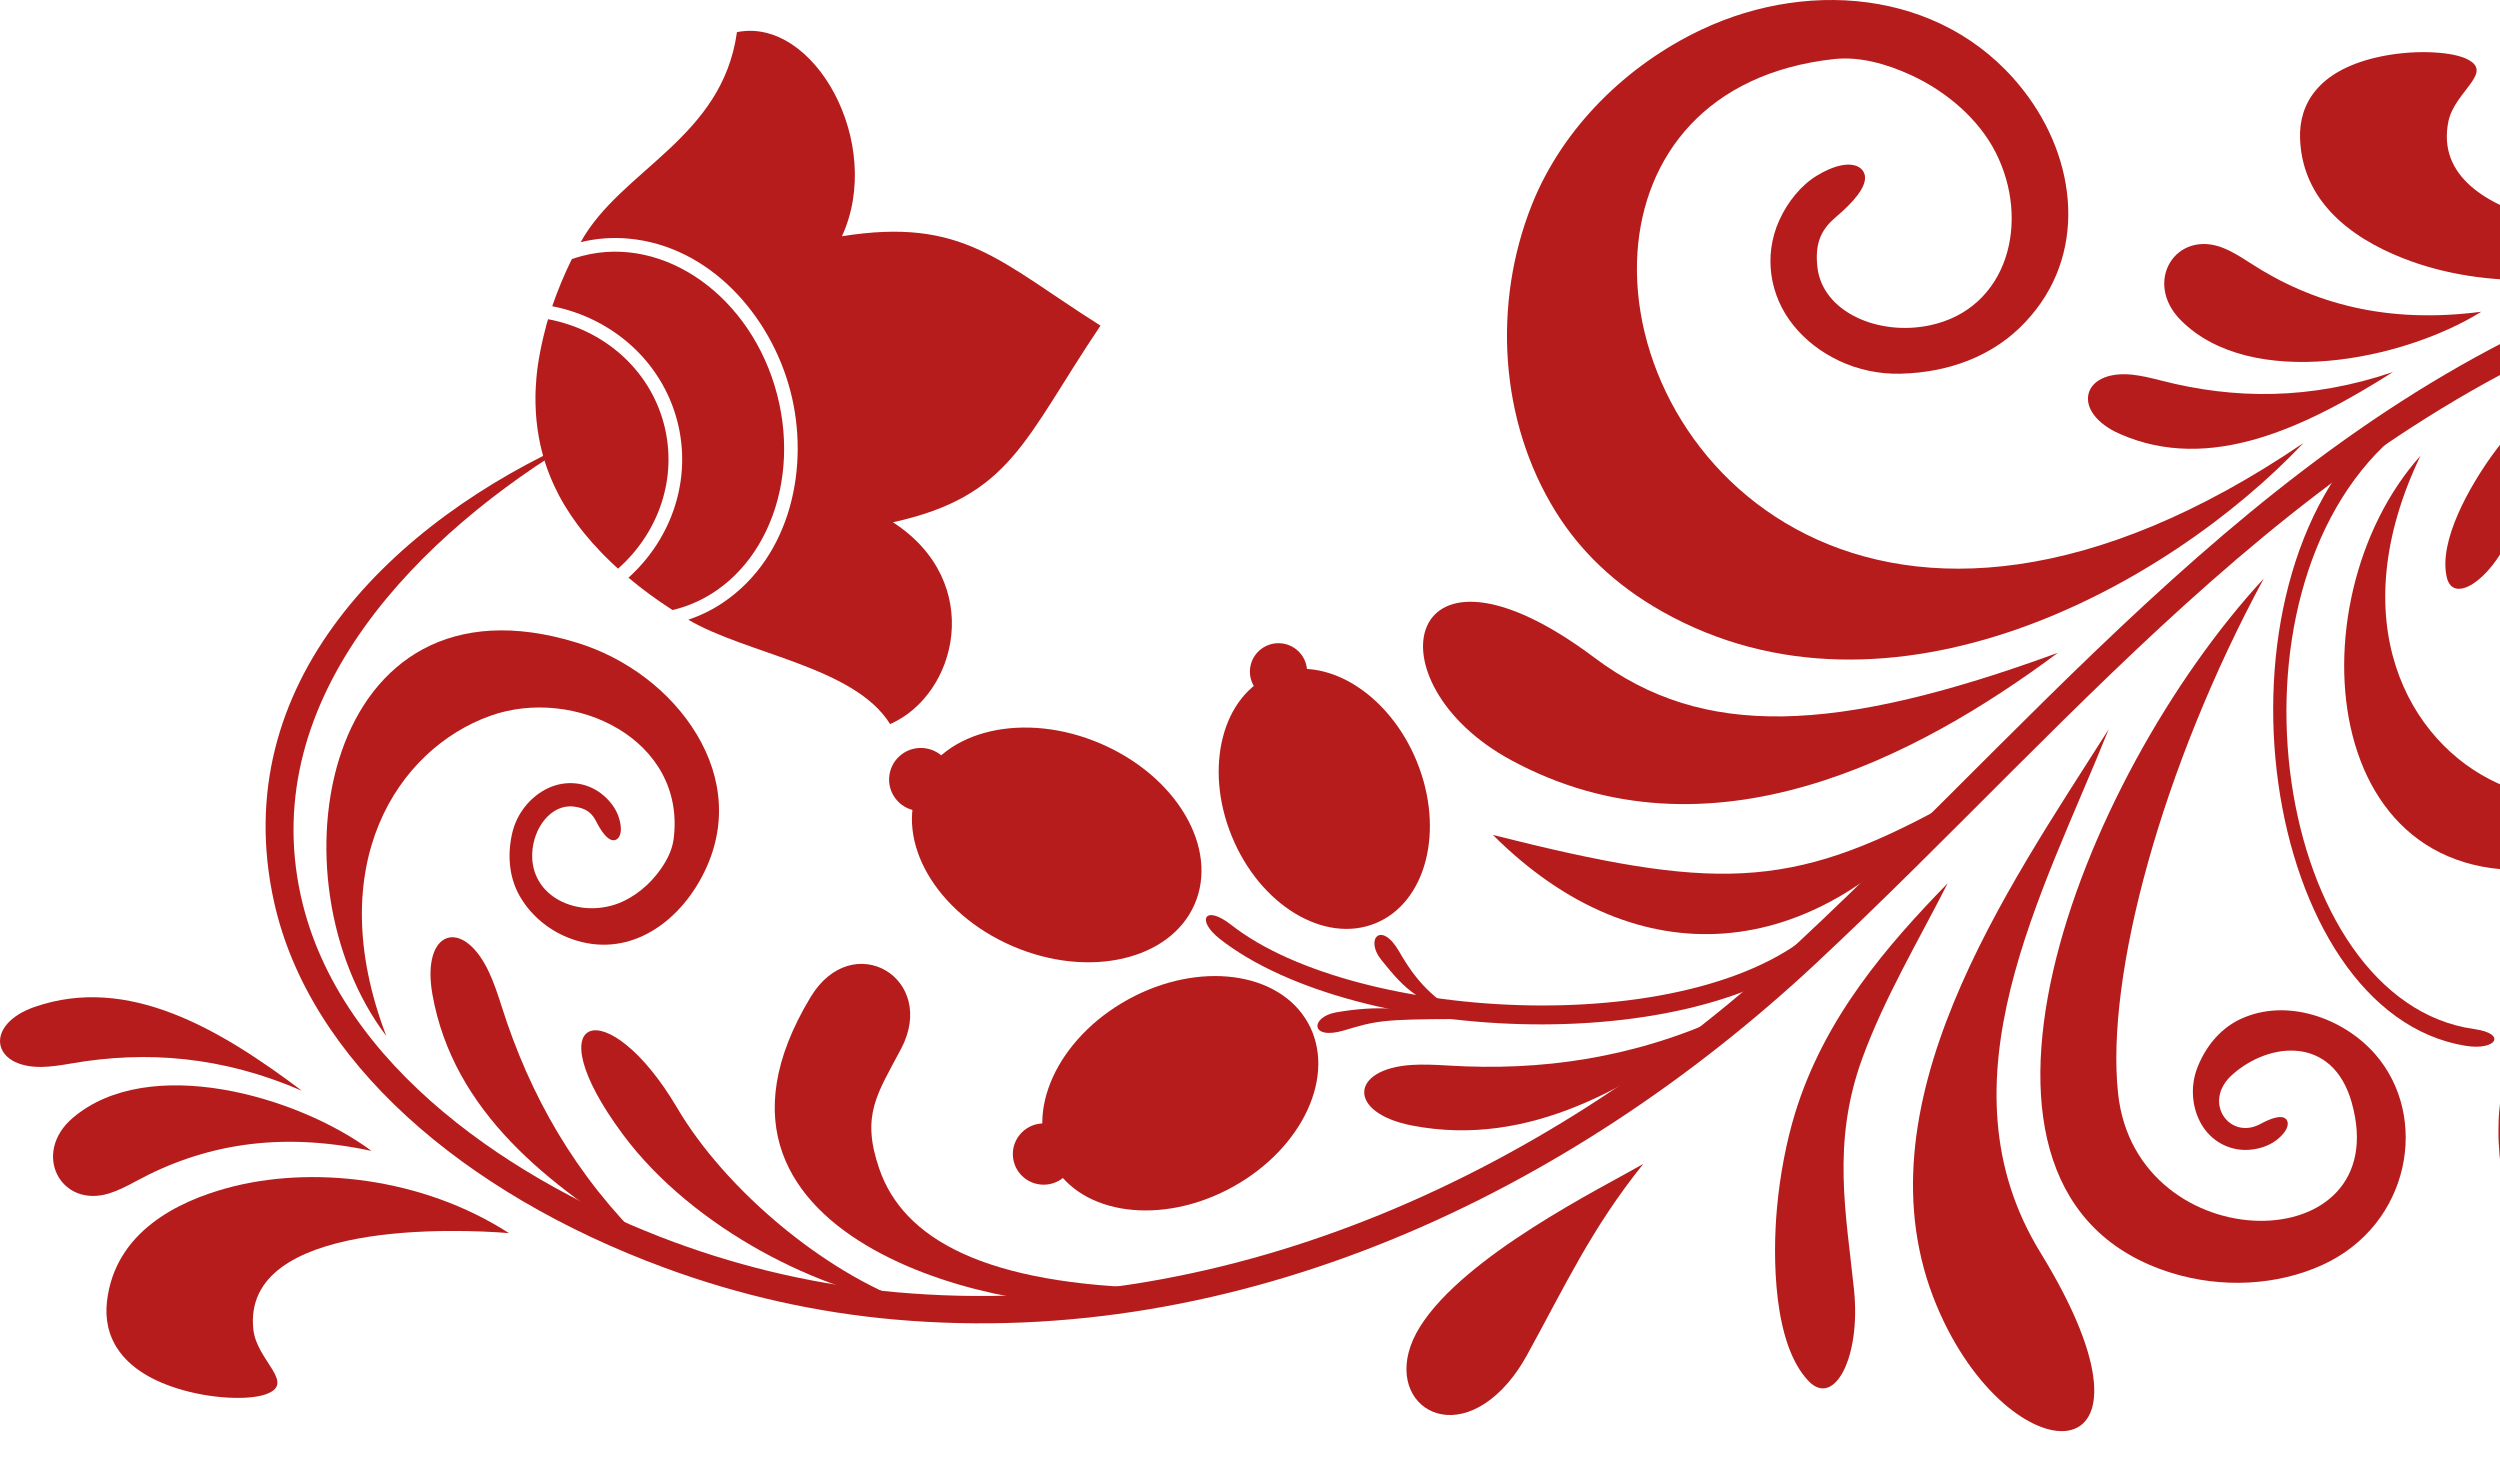
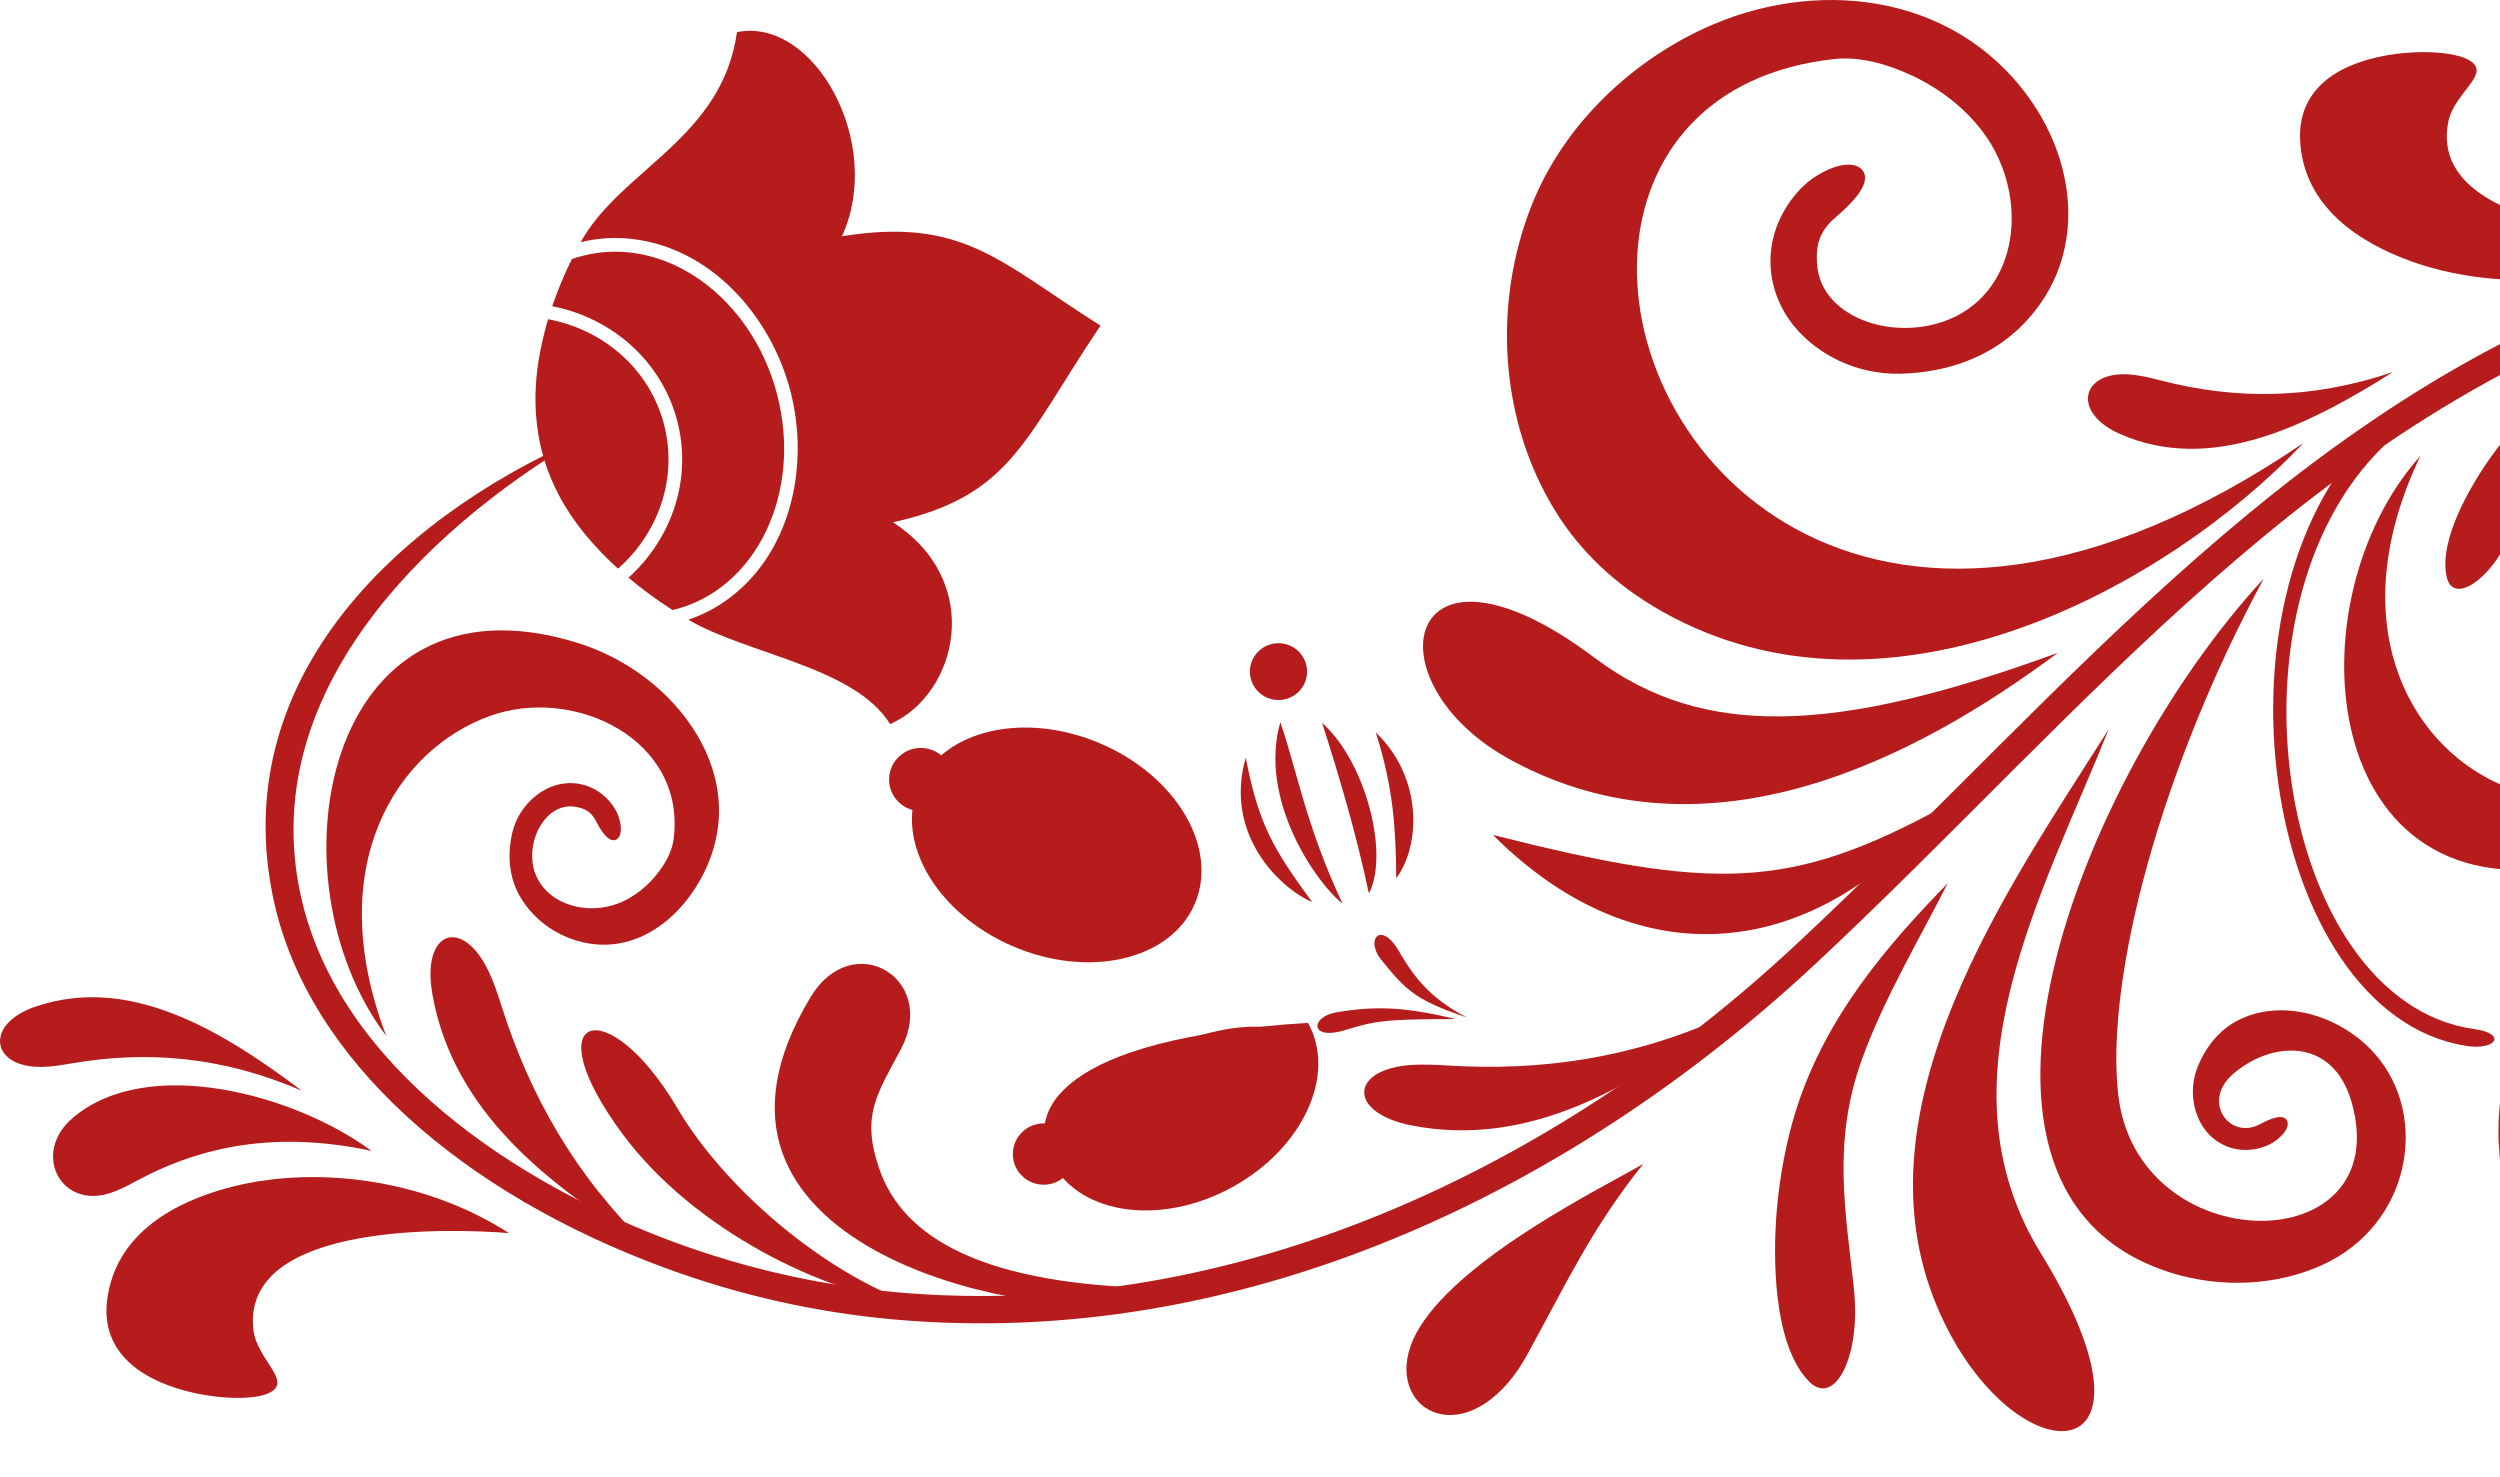
<svg xmlns="http://www.w3.org/2000/svg" width="496" height="293" viewBox="0 0 496 293" fill="none">
  <g clip-path="url(#clip0_14561_3576)">
    <path fill-rule="evenodd" clip-rule="evenodd" d="M146.21 6.378C161.548 3.271 175.527 28.488 167.036 46.876C191.163 43.011 198.34 52.002 218.338 64.605C203.099 87.252 200.659 98.417 177.161 103.62C195.491 115.498 189.915 137.838 176.598 143.657C169.531 132.273 148.231 129.814 136.559 122.952C139.032 122.118 141.373 120.965 143.538 119.494C156.932 110.394 160.708 92.489 156.81 77.559C152.913 62.629 140.843 48.808 124.689 47.337C121.497 47.051 118.306 47.282 115.203 48.05C123.165 33.647 143.273 27.511 146.21 6.378Z" fill="#B61C1C" />
    <path fill-rule="evenodd" clip-rule="evenodd" d="M133.423 121.031C130.353 119.055 127.416 116.915 124.689 114.62C133.39 106.76 137.343 94.915 134.362 83.498C131.27 71.686 121.486 63.09 109.561 60.752C110.643 57.601 111.946 54.461 113.448 51.409C114.154 51.157 114.872 50.937 115.612 50.751C131.844 46.557 149.114 58.874 154.171 78.239C159.229 97.604 150.174 116.717 133.942 120.91C133.765 120.954 133.6 120.998 133.423 121.031ZM122.613 112.82C122.392 112.611 122.182 112.425 121.972 112.227L121.906 112.172C121.696 111.985 121.497 111.788 121.299 111.601L121.243 111.546C120.813 111.14 120.393 110.723 119.974 110.306L119.952 110.284C119.753 110.086 119.554 109.889 119.366 109.68L119.322 109.636C118.085 108.363 116.937 107.067 115.877 105.761C115.7 105.541 115.524 105.322 115.358 105.102C115.181 104.883 115.016 104.663 114.85 104.444C114.684 104.224 114.53 104.005 114.364 103.785L114.342 103.752C114.033 103.324 113.724 102.896 113.437 102.468L113.359 102.358C113.227 102.171 113.105 101.985 112.984 101.787L112.918 101.677L112.542 101.095L112.465 100.975L112.134 100.448L112.023 100.272C111.913 100.096 111.802 99.91 111.703 99.734L111.637 99.613C111.515 99.416 111.405 99.207 111.294 99.01L111.272 98.966C111.151 98.746 111.029 98.527 110.908 98.296C110.786 98.055 110.665 97.824 110.555 97.593V97.572C110.433 97.352 110.323 97.132 110.212 96.913L110.168 96.814L109.881 96.21L109.837 96.111C109.737 95.903 109.649 95.694 109.561 95.486L109.528 95.409C109.428 95.189 109.34 94.97 109.252 94.761L109.23 94.717C109.141 94.509 109.053 94.289 108.976 94.081L108.909 93.905L108.7 93.356L108.633 93.169L108.446 92.642L108.368 92.412L108.192 91.874L108.147 91.742C108.081 91.545 108.015 91.336 107.96 91.138L107.904 90.963L107.739 90.392L107.695 90.216L107.54 89.624L107.507 89.514C107.452 89.294 107.397 89.064 107.341 88.844V88.822C107.286 88.592 107.231 88.35 107.176 88.12L107.143 87.944C107.098 87.746 107.054 87.549 107.021 87.351L106.999 87.208L106.878 86.583L106.855 86.429C106.822 86.22 106.789 86.012 106.756 85.803L106.734 85.682C106.701 85.463 106.668 85.243 106.635 85.024L106.613 84.881C106.48 83.893 106.381 82.883 106.314 81.873V81.741C106.248 80.72 106.226 79.689 106.237 78.646V78.47C106.237 78.25 106.248 78.042 106.259 77.822V77.68C106.27 77.449 106.281 77.219 106.292 76.988V76.889C106.325 76.373 106.359 75.846 106.403 75.319V75.155C106.436 74.924 106.458 74.704 106.48 74.474V74.342C106.524 74.101 106.546 73.87 106.568 73.629V73.519C106.613 73.266 106.646 73.025 106.679 72.772V72.685C106.844 71.576 107.032 70.445 107.264 69.314C107.319 69.029 107.374 68.754 107.441 68.469V68.436C107.507 68.151 107.573 67.865 107.639 67.58V67.558C107.717 67.272 107.783 66.976 107.849 66.68C107.927 66.372 107.993 66.076 108.07 65.779C108.147 65.472 108.225 65.176 108.313 64.868L108.335 64.769V64.748L108.357 64.682V64.66L108.379 64.583V64.561V64.539L108.401 64.495V64.462L108.412 64.451C108.523 64.067 108.622 63.705 108.733 63.331C119.664 65.362 128.852 73.157 131.734 84.168C134.516 94.827 130.651 105.717 122.635 112.809L122.613 112.82Z" fill="#B61C1C" />
    <path fill-rule="evenodd" clip-rule="evenodd" d="M500.797 249.297C499.494 245.894 498.401 242.447 497.562 238.989C509.256 237.77 519.492 230.547 523.876 219.58C528.414 208.24 525.631 195.56 517.416 186.646C520.165 184.736 523.081 182.979 526.106 181.399C526.824 181.607 527.542 181.86 528.248 182.134C543.829 188.304 550.421 208.382 542.979 226.979C535.536 245.575 516.853 255.653 501.272 249.484C501.107 249.418 500.941 249.352 500.786 249.286L500.797 249.297ZM496.966 236.321C496.911 236.025 496.855 235.739 496.8 235.454V235.366C496.734 235.092 496.679 234.817 496.635 234.543V234.466C496.513 233.884 496.425 233.302 496.336 232.72V232.687C496.292 232.413 496.248 232.128 496.215 231.853V231.787C495.972 230.031 495.817 228.318 495.74 226.639C495.729 226.353 495.718 226.068 495.707 225.793C495.707 225.508 495.696 225.233 495.696 224.959C495.696 224.674 495.696 224.41 495.696 224.136V224.092C495.696 223.565 495.707 223.038 495.729 222.522V222.39C495.74 222.16 495.751 221.94 495.762 221.71V221.578L495.817 220.897V220.754L495.884 220.129L495.906 219.92C495.928 219.712 495.95 219.503 495.972 219.294V219.163C496.016 218.932 496.038 218.702 496.071 218.471V218.416C496.116 218.164 496.149 217.911 496.182 217.67C496.215 217.395 496.259 217.143 496.303 216.89V216.868C496.347 216.627 496.392 216.385 496.436 216.144L496.458 216.034L496.59 215.375L496.612 215.265C496.657 215.046 496.712 214.815 496.756 214.596L496.778 214.519C496.833 214.288 496.888 214.058 496.944 213.827V213.783C497.01 213.564 497.065 213.333 497.131 213.114L497.176 212.927L497.33 212.367L497.385 212.17L497.551 211.632L497.628 211.401L497.805 210.863L497.849 210.732C497.915 210.534 497.982 210.325 498.059 210.128L498.114 209.963L498.313 209.403L498.379 209.239L498.6 208.668L498.644 208.558C498.733 208.338 498.821 208.13 498.909 207.921C499.009 207.68 499.097 207.46 499.196 207.241L499.274 207.087C499.362 206.9 499.439 206.725 499.528 206.538L499.594 206.406L499.87 205.835L499.936 205.693C500.036 205.506 500.124 205.32 500.223 205.133L500.278 205.034C500.378 204.836 500.488 204.639 500.588 204.452L500.654 204.321C501.14 203.442 501.648 202.575 502.211 201.719L502.288 201.609C502.851 200.753 503.448 199.907 504.077 199.073L504.187 198.93C504.32 198.755 504.452 198.59 504.585 198.414L504.673 198.305C504.817 198.129 504.96 197.942 505.104 197.767L505.17 197.69C505.501 197.284 505.844 196.888 506.186 196.493L506.296 196.373C506.451 196.197 506.595 196.032 506.749 195.868L506.838 195.769C507.003 195.593 507.158 195.417 507.323 195.242L507.401 195.165C507.566 194.978 507.743 194.803 507.92 194.616L507.986 194.55C508.77 193.749 509.587 192.947 510.448 192.168C510.658 191.97 510.879 191.784 511.089 191.586L511.111 191.564C511.332 191.367 511.553 191.18 511.773 190.982H511.795C512.027 190.774 512.248 190.576 512.48 190.39H512.491C512.723 190.181 512.966 189.994 513.198 189.797C513.441 189.599 513.684 189.402 513.927 189.204L514.004 189.149L514.026 189.138L514.081 189.094L514.092 189.083L514.147 189.039L514.17 189.028H514.192L514.225 188.984L514.258 188.962H514.269V188.951C514.578 188.71 514.876 188.479 515.196 188.249C522.794 196.318 525.576 207.998 521.347 218.57C517.25 228.801 507.655 235.311 496.966 236.31V236.321Z" fill="#B61C1C" />
    <path fill-rule="evenodd" clip-rule="evenodd" d="M54.361 178.885C61.306 210.391 91.805 236.749 131.833 251.515C146.972 257.102 162.166 260.418 177.327 261.779C246.009 267.915 311.335 236.815 360.252 191.169C413.741 141.253 458.892 82.795 531.539 59.182C575.741 44.812 616.873 48.5 654.24 63.65C712.896 87.417 761.504 145.808 797.181 195.758C768.295 142.713 713.095 81.181 654.969 58.095C614.919 42.188 572.958 40.014 529.849 54.033C456.065 78.02 410.914 136.466 356.531 187.217C308.641 231.908 244.662 262.35 177.824 256.378C162.718 255.027 147.955 251.679 133.732 246.432C102.924 235.059 67.236 211.906 59.683 177.743C50.894 137.981 83.667 105.574 114.872 87.088C78.046 103.324 44.776 135.445 54.361 178.885Z" fill="#B61C1C" />
    <path fill-rule="evenodd" clip-rule="evenodd" d="M418.367 144.678C398.359 176.25 367.728 219.635 384.258 259.1C398.723 293.648 432.744 293.977 404.83 248.528C384.048 214.695 405.26 177.414 418.367 144.678Z" fill="#B61C1C" />
    <path fill-rule="evenodd" clip-rule="evenodd" d="M386.433 175.229C374.574 187.415 361.975 201.807 356.133 220.897C354.444 226.408 353.141 233.083 352.545 239.746C351.683 249.363 351.761 266.741 358.883 274.063C363.907 279.223 369.218 269.354 367.838 255.917C366.303 240.921 363.344 226.858 369.45 210.051C373.812 198.063 380.603 186.701 386.422 175.229H386.433Z" fill="#B61C1C" />
    <path fill-rule="evenodd" clip-rule="evenodd" d="M540.174 62.058C528.05 65.384 514.622 69.841 503.724 79.798C500.577 82.674 497.242 86.429 494.349 90.447C490.186 96.243 483.682 107.309 485.46 114.609C486.708 119.758 493.797 115.454 497.982 106.409C502.652 96.309 506.064 86.264 516.279 77.866C523.566 71.872 532.157 67.174 540.174 62.058Z" fill="#B61C1C" />
    <path fill-rule="evenodd" clip-rule="evenodd" d="M326.01 230.931C317.872 235.63 290.543 249.077 281.709 263.261C273.052 277.159 287.186 288.214 299.156 274.393C300.635 272.68 301.85 270.847 302.877 268.991C310.485 255.192 315.664 243.819 326.01 230.942V230.931Z" fill="#B61C1C" />
    <path fill-rule="evenodd" clip-rule="evenodd" d="M408.253 129.539C380.614 150.112 339.239 172.166 299.807 150.814C271.13 135.292 278.496 102.083 316.381 130.516C337.792 146.588 363.896 145.743 408.253 129.528V129.539Z" fill="#B61C1C" />
    <path fill-rule="evenodd" clip-rule="evenodd" d="M457.037 87.856C430.039 116.475 374.784 146.731 329.765 121.317C320.257 115.949 313.433 109.186 308.685 101.567C297.433 83.487 296.141 60.159 303.915 40.64C310.054 25.249 322.841 12.844 337.56 5.884C359.744 -4.6 387.35 -1.625 402.466 19.288C412.581 33.274 413.995 52.332 400.589 65.143C395.035 70.445 387.018 73.914 376.992 74.145C368.434 74.342 360.561 70.423 355.835 64.572C351.076 58.677 349.85 50.751 352.986 43.758C354.665 40.025 357.37 36.71 360.528 34.811C366.469 31.243 369.704 32.703 370.002 34.932C370.3 37.16 367.661 40.157 364.327 42.989C361.61 45.295 359.987 47.831 360.572 53.012C361.566 61.861 372.608 66.713 382.855 64.55C398.447 61.268 402.919 43.857 395.885 30.134C392.595 23.712 386.312 18.201 379.167 14.908C374.276 12.658 368.942 11.175 363.929 11.713C338.532 14.469 326.154 31.056 324.873 50.026C322.068 91.764 372.962 145.029 457.037 87.867V87.856Z" fill="#B61C1C" />
    <path fill-rule="evenodd" clip-rule="evenodd" d="M76.666 205.572C53.025 174.45 64.034 111.909 114.53 127.53C124.357 130.571 133.103 137.169 138.215 145.677C143.372 154.25 144.543 164.383 138.999 174.428C133.887 183.693 124.236 190.137 113.448 186.306C109.296 184.835 105.564 181.948 103.212 177.952C101.268 174.647 100.517 170.355 101.577 165.481C102.483 161.32 105.321 157.972 108.744 156.369C112.189 154.755 116.208 155.096 119.267 157.434C120.901 158.685 122.204 160.387 122.756 162.132C123.805 165.426 122.712 166.82 121.586 166.699C120.46 166.579 119.3 164.954 118.306 163.011C117.5 161.43 116.451 160.343 113.845 160.025C109.395 159.465 105.729 164.24 105.586 169.444C105.365 177.37 113.359 181.574 120.89 179.785C124.424 178.951 127.858 176.557 130.298 173.484C131.977 171.376 133.324 168.983 133.644 166.491C136.206 146.72 113.934 136.027 97.227 142.032C78.93 148.608 63.636 171.541 76.655 205.583L76.666 205.572Z" fill="#B61C1C" />
    <path fill-rule="evenodd" clip-rule="evenodd" d="M480.27 90.37C454.144 119.461 459.963 182.694 511.575 171.233C521.623 169.005 530.876 163.142 536.674 155.085C542.515 146.961 544.525 136.949 539.821 126.498C535.481 116.849 526.404 109.636 515.329 112.578C511.067 113.709 507.114 116.278 504.441 120.065C502.233 123.205 501.129 127.409 501.78 132.36C502.343 136.576 504.894 140.144 508.174 142.021C511.475 143.909 515.506 143.898 518.741 141.823C520.475 140.715 521.91 139.123 522.606 137.421C523.92 134.227 522.948 132.745 521.822 132.778C520.696 132.8 519.404 134.336 518.255 136.192C517.317 137.707 516.179 138.695 513.562 138.804C509.09 138.991 505.822 133.941 506.109 128.738C506.539 120.823 514.854 117.277 522.219 119.681C525.676 120.801 528.889 123.468 531.075 126.729C532.566 128.957 533.725 131.46 533.836 133.974C534.752 153.888 511.685 162.736 495.519 155.381C477.819 147.334 464.469 123.238 480.248 90.37H480.27Z" fill="#B61C1C" />
    <path fill-rule="evenodd" clip-rule="evenodd" d="M449.142 114.774C412.482 154.415 380.393 236.991 430.9 252.568C440.739 255.598 451.693 255.093 460.758 250.966C478.194 243.029 482.125 221.545 471.193 209.107C464.877 201.916 453.592 197.942 444.526 202.18C441.037 203.805 437.978 206.911 436.068 211.533C434.445 215.474 434.875 219.832 436.775 223.082C438.685 226.353 442.196 228.34 446.05 228.132C448.104 228.022 450.147 227.352 451.604 226.232C454.343 224.114 454.243 222.346 453.25 221.808C452.256 221.27 450.379 221.962 448.446 223.005C442.34 226.298 436.841 218.614 442.881 213.224C450.268 206.626 462.823 205.473 466.566 218.702C475.533 250.373 423.855 250.285 420.233 217.011C417.705 193.749 428.846 152.307 449.131 114.785L449.142 114.774Z" fill="#B61C1C" />
    <path fill-rule="evenodd" clip-rule="evenodd" d="M385.517 160.091C359.788 190.818 325.061 194.462 296.196 165.656C339.957 176.678 355.007 176.722 385.517 160.091Z" fill="#B61C1C" />
    <path fill-rule="evenodd" clip-rule="evenodd" d="M342.342 201.576C324.012 215.518 303.451 227.857 280.075 223.29C267.277 220.787 267.763 212.071 280.097 211.281C282.239 211.149 284.635 211.237 287.329 211.401C305.825 212.543 324.012 209.952 342.342 201.576Z" fill="#B61C1C" />
    <path fill-rule="evenodd" clip-rule="evenodd" d="M128.542 247.233C108.865 235.245 89.906 220.601 85.787 197.262C83.534 184.484 91.893 181.805 97.061 192.969C97.955 194.902 98.739 197.163 99.546 199.732C105.122 217.296 114.088 233.236 128.531 247.233H128.542Z" fill="#B61C1C" />
    <path fill-rule="evenodd" clip-rule="evenodd" d="M180.772 258.573C163.557 256.63 137.652 244.028 123.595 225.091C105.608 200.874 120.559 196.416 134.351 219.81C143.88 235.981 163.369 252.316 180.772 258.573Z" fill="#B61C1C" />
    <path fill-rule="evenodd" clip-rule="evenodd" d="M474.815 73.782C457.379 84.815 438.475 93.949 420.598 86.1C410.814 81.807 412.912 73.321 422.961 74.331C424.706 74.507 426.616 74.946 428.747 75.495C443.367 79.271 458.473 79.359 474.815 73.793V73.782Z" fill="#B61C1C" />
    <path fill-rule="evenodd" clip-rule="evenodd" d="M59.937 216.44C43.473 204.024 25.375 193.387 6.923 199.754C-3.18 203.234 -1.789 211.862 8.315 211.676C10.07 211.643 12.003 211.368 14.178 210.984C29.063 208.404 44.114 209.557 59.948 216.429L59.937 216.44Z" fill="#B61C1C" />
-     <path fill-rule="evenodd" clip-rule="evenodd" d="M492.295 61.849C476.56 71.62 446.591 77.493 432.7 63.562C425.092 55.943 431.706 45.426 441.114 49.203C442.749 49.851 444.416 50.871 446.26 52.068C458.859 60.312 473.656 64.287 492.306 61.849H492.295Z" fill="#B61C1C" />
    <path fill-rule="evenodd" clip-rule="evenodd" d="M73.707 228.34C58.833 217.318 29.45 209.03 14.454 221.775C6.25 228.757 11.97 239.768 21.654 236.771C23.332 236.255 25.088 235.377 27.009 234.334C40.238 227.144 55.31 224.388 73.707 228.34Z" fill="#B61C1C" />
    <path fill-rule="evenodd" clip-rule="evenodd" d="M534.708 47.425C516.599 57.085 494.415 57.656 478.238 51.794C468.83 48.38 456.783 41.387 456.33 27.434C456.11 20.693 459.864 14.107 471.447 11.406C478.492 9.759 485.957 10.198 489.115 11.571C495.265 14.238 486.973 18.004 485.747 24.162C481.451 45.756 524.77 47.457 534.708 47.435V47.425Z" fill="#B61C1C" />
    <path fill-rule="evenodd" clip-rule="evenodd" d="M100.981 244.653C83.733 233.544 61.66 231.173 45.063 235.706C35.412 238.341 22.824 244.324 21.223 258.2C20.45 264.897 23.641 271.769 34.971 275.402C41.861 277.609 49.325 277.785 52.594 276.676C58.943 274.513 50.993 270.089 50.275 263.854C47.78 241.986 91.087 243.819 100.992 244.653H100.981Z" fill="#B61C1C" />
    <path fill-rule="evenodd" clip-rule="evenodd" d="M200.913 187.722C216.019 194.221 232.185 190.499 237.01 179.401C241.835 168.313 233.499 154.042 218.393 147.543C203.287 141.044 187.121 144.765 182.296 155.864C177.47 166.952 185.807 181.223 200.913 187.722Z" fill="#B61C1C" />
-     <path fill-rule="evenodd" clip-rule="evenodd" d="M244.386 165.909C249.963 179.554 262.705 187.294 272.842 183.199C282.979 179.104 286.667 164.712 281.091 151.078C275.514 137.432 262.772 129.693 252.635 133.788C242.498 137.882 238.81 152.274 244.386 165.909Z" fill="#B61C1C" />
-     <path fill-rule="evenodd" clip-rule="evenodd" d="M244.552 235.498C258.542 227.78 265.234 213.202 259.503 202.937C253.772 192.673 237.783 190.598 223.793 198.305C209.802 206.022 203.11 220.601 208.841 230.865C214.572 241.129 230.561 243.204 244.552 235.498Z" fill="#B61C1C" />
+     <path fill-rule="evenodd" clip-rule="evenodd" d="M244.552 235.498C258.542 227.78 265.234 213.202 259.503 202.937C209.802 206.022 203.11 220.601 208.841 230.865C214.572 241.129 230.561 243.204 244.552 235.498Z" fill="#B61C1C" />
    <path fill-rule="evenodd" clip-rule="evenodd" d="M182.461 160.914C185.94 161.046 188.855 158.345 188.987 154.887C189.12 151.429 186.404 148.531 182.925 148.399C179.447 148.267 176.532 150.968 176.399 154.426C176.267 157.884 178.983 160.782 182.461 160.914Z" fill="#B61C1C" />
    <path fill-rule="evenodd" clip-rule="evenodd" d="M249.532 137.125C251.685 139.386 255.274 139.485 257.549 137.345C259.823 135.204 259.923 131.636 257.769 129.375C255.616 127.113 252.027 127.014 249.753 129.155C247.478 131.296 247.379 134.864 249.532 137.125Z" fill="#B61C1C" />
    <path fill-rule="evenodd" clip-rule="evenodd" d="M211.767 232.852C213.932 230.272 213.567 226.43 210.972 224.289C208.378 222.138 204.513 222.5 202.36 225.08C200.195 227.66 200.56 231.502 203.155 233.643C205.749 235.783 209.614 235.432 211.767 232.852Z" fill="#B61C1C" />
    <path fill-rule="evenodd" clip-rule="evenodd" d="M228.784 181.3C210.763 174.592 200.836 167.259 190.843 162.33C199.235 177.732 221.341 182.156 228.784 181.3Z" fill="#B61C1C" />
    <path fill-rule="evenodd" clip-rule="evenodd" d="M266.349 179.258C259.028 163.658 257.306 152.724 254.015 143.294C249.631 158.444 261.027 175.141 266.349 179.258Z" fill="#B61C1C" />
    <path fill-rule="evenodd" clip-rule="evenodd" d="M256.102 210.358C241.029 217.253 229.181 221.556 218.912 228.154C235.817 230.865 252.337 216.561 256.102 210.358Z" fill="#B61C1C" />
    <path fill-rule="evenodd" clip-rule="evenodd" d="M223.793 185.735C209.393 183.342 203.309 181.739 190.931 173.231C199.323 188.633 216.56 188.545 223.793 185.735Z" fill="#B61C1C" />
    <path fill-rule="evenodd" clip-rule="evenodd" d="M260.331 178.973C252.602 168.412 249.72 163.571 247.158 150.342C242.774 165.492 253.905 176.239 260.331 178.973Z" fill="#B61C1C" />
    <path fill-rule="evenodd" clip-rule="evenodd" d="M256.577 216.802C245.192 225.146 243.315 227.967 230.517 233.84C246.86 234.85 254.026 222.698 256.577 216.802Z" fill="#B61C1C" />
    <path fill-rule="evenodd" clip-rule="evenodd" d="M197.512 156.018C208.974 162.056 220.303 168.324 231.368 175.679C228.64 166.557 210.752 155.469 197.512 156.018Z" fill="#B61C1C" />
    <path fill-rule="evenodd" clip-rule="evenodd" d="M262.308 143.415C265.841 154.481 269.132 165.602 271.583 177.26C275.614 169.696 271.153 151.363 262.308 143.415Z" fill="#B61C1C" />
    <path fill-rule="evenodd" clip-rule="evenodd" d="M216.891 218.702C229.877 214.267 241.891 208.635 254.148 204.518C245.468 201.203 224.323 208.24 216.891 218.702Z" fill="#B61C1C" />
    <path fill-rule="evenodd" clip-rule="evenodd" d="M207.439 149.288C218.901 155.326 225.614 161.43 233.311 169.071C232.14 160.398 222.081 149.146 207.439 149.288Z" fill="#B61C1C" />
    <path fill-rule="evenodd" clip-rule="evenodd" d="M272.952 145.314C276.486 156.38 276.928 164.504 277.016 174.241C281.764 167.94 282.438 154.404 272.952 145.314Z" fill="#B61C1C" />
-     <path fill-rule="evenodd" clip-rule="evenodd" d="M219.663 207.065C231.136 201.862 238.821 201.005 249.311 199.644C241.902 195.396 228.231 195.769 219.663 207.065Z" fill="#B61C1C" />
-     <path fill-rule="evenodd" clip-rule="evenodd" d="M364.592 185.252L361.765 182.958C338.322 206.648 269.253 203.124 244.243 183.474C239.064 179.401 237.253 182.54 242.001 186.273C268.889 207.383 339.471 210.721 364.592 185.252Z" fill="#B61C1C" />
    <path fill-rule="evenodd" clip-rule="evenodd" d="M472.551 83.948L474.649 86.912C439.06 118.221 451.45 198.678 490.893 204.167C497.43 205.078 495.243 208.448 489.269 207.504C448.601 201.049 436.167 116.212 472.551 83.948Z" fill="#B61C1C" />
    <path fill-rule="evenodd" clip-rule="evenodd" d="M266.703 204.419C272.842 202.575 274.233 202.202 288.809 202.18C279.07 199.853 273.195 199.468 265.146 200.841C259.945 201.73 259.834 206.483 266.703 204.419Z" fill="#B61C1C" />
    <path fill-rule="evenodd" clip-rule="evenodd" d="M277.59 188.776C280.936 194.605 284.326 198.349 291.073 201.905C281.113 198.469 279.136 196.768 274.035 190.423C270.744 186.317 274.035 182.584 277.59 188.776Z" fill="#B61C1C" />
    <path fill-rule="evenodd" clip-rule="evenodd" d="M220.944 258.288C204.336 261.691 130.85 247.508 160.808 197.844C169.167 183.979 186.183 194.111 178.751 208.13C173.992 217.11 170.812 221.292 174.434 231.853C179.182 245.718 195.171 254.962 230.307 255.587C227.194 256.488 224.069 257.377 220.955 258.277L220.944 258.288Z" fill="#B61C1C" />
  </g>
  <defs>
    <clipPath id="clip0_14561_3576">
      <rect width="496" height="293" fill="white" />
    </clipPath>
  </defs>
</svg>